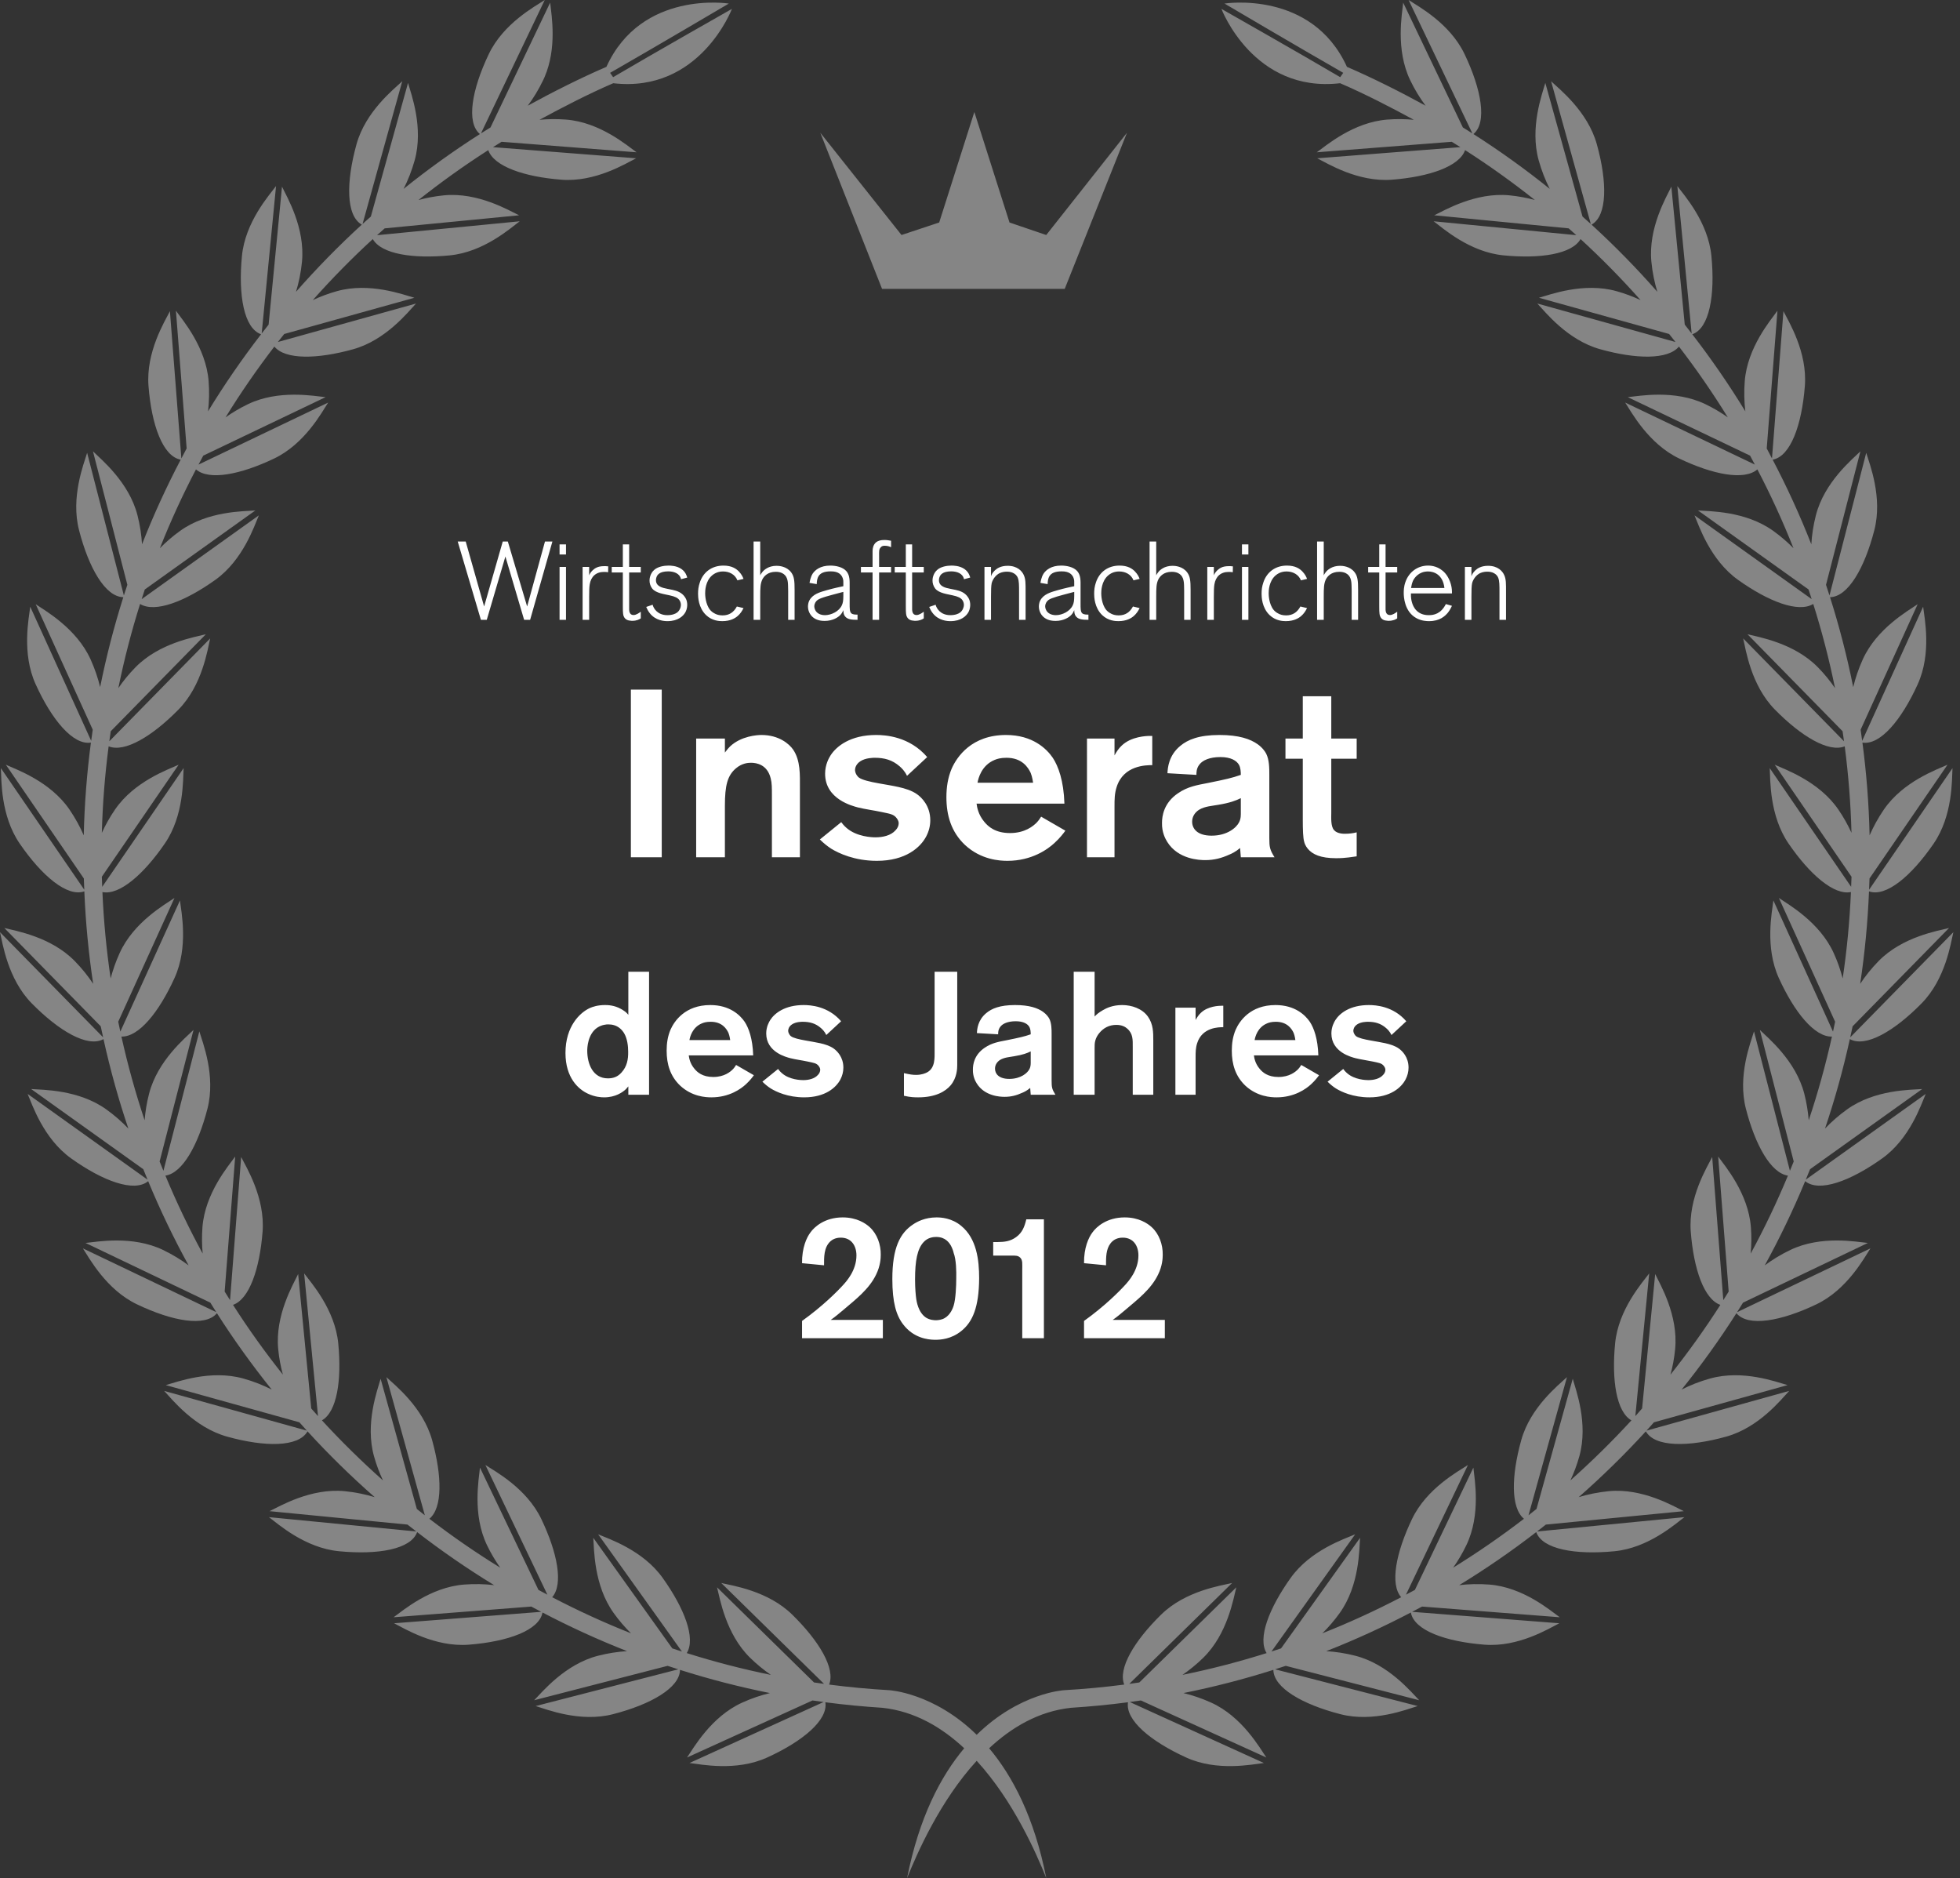
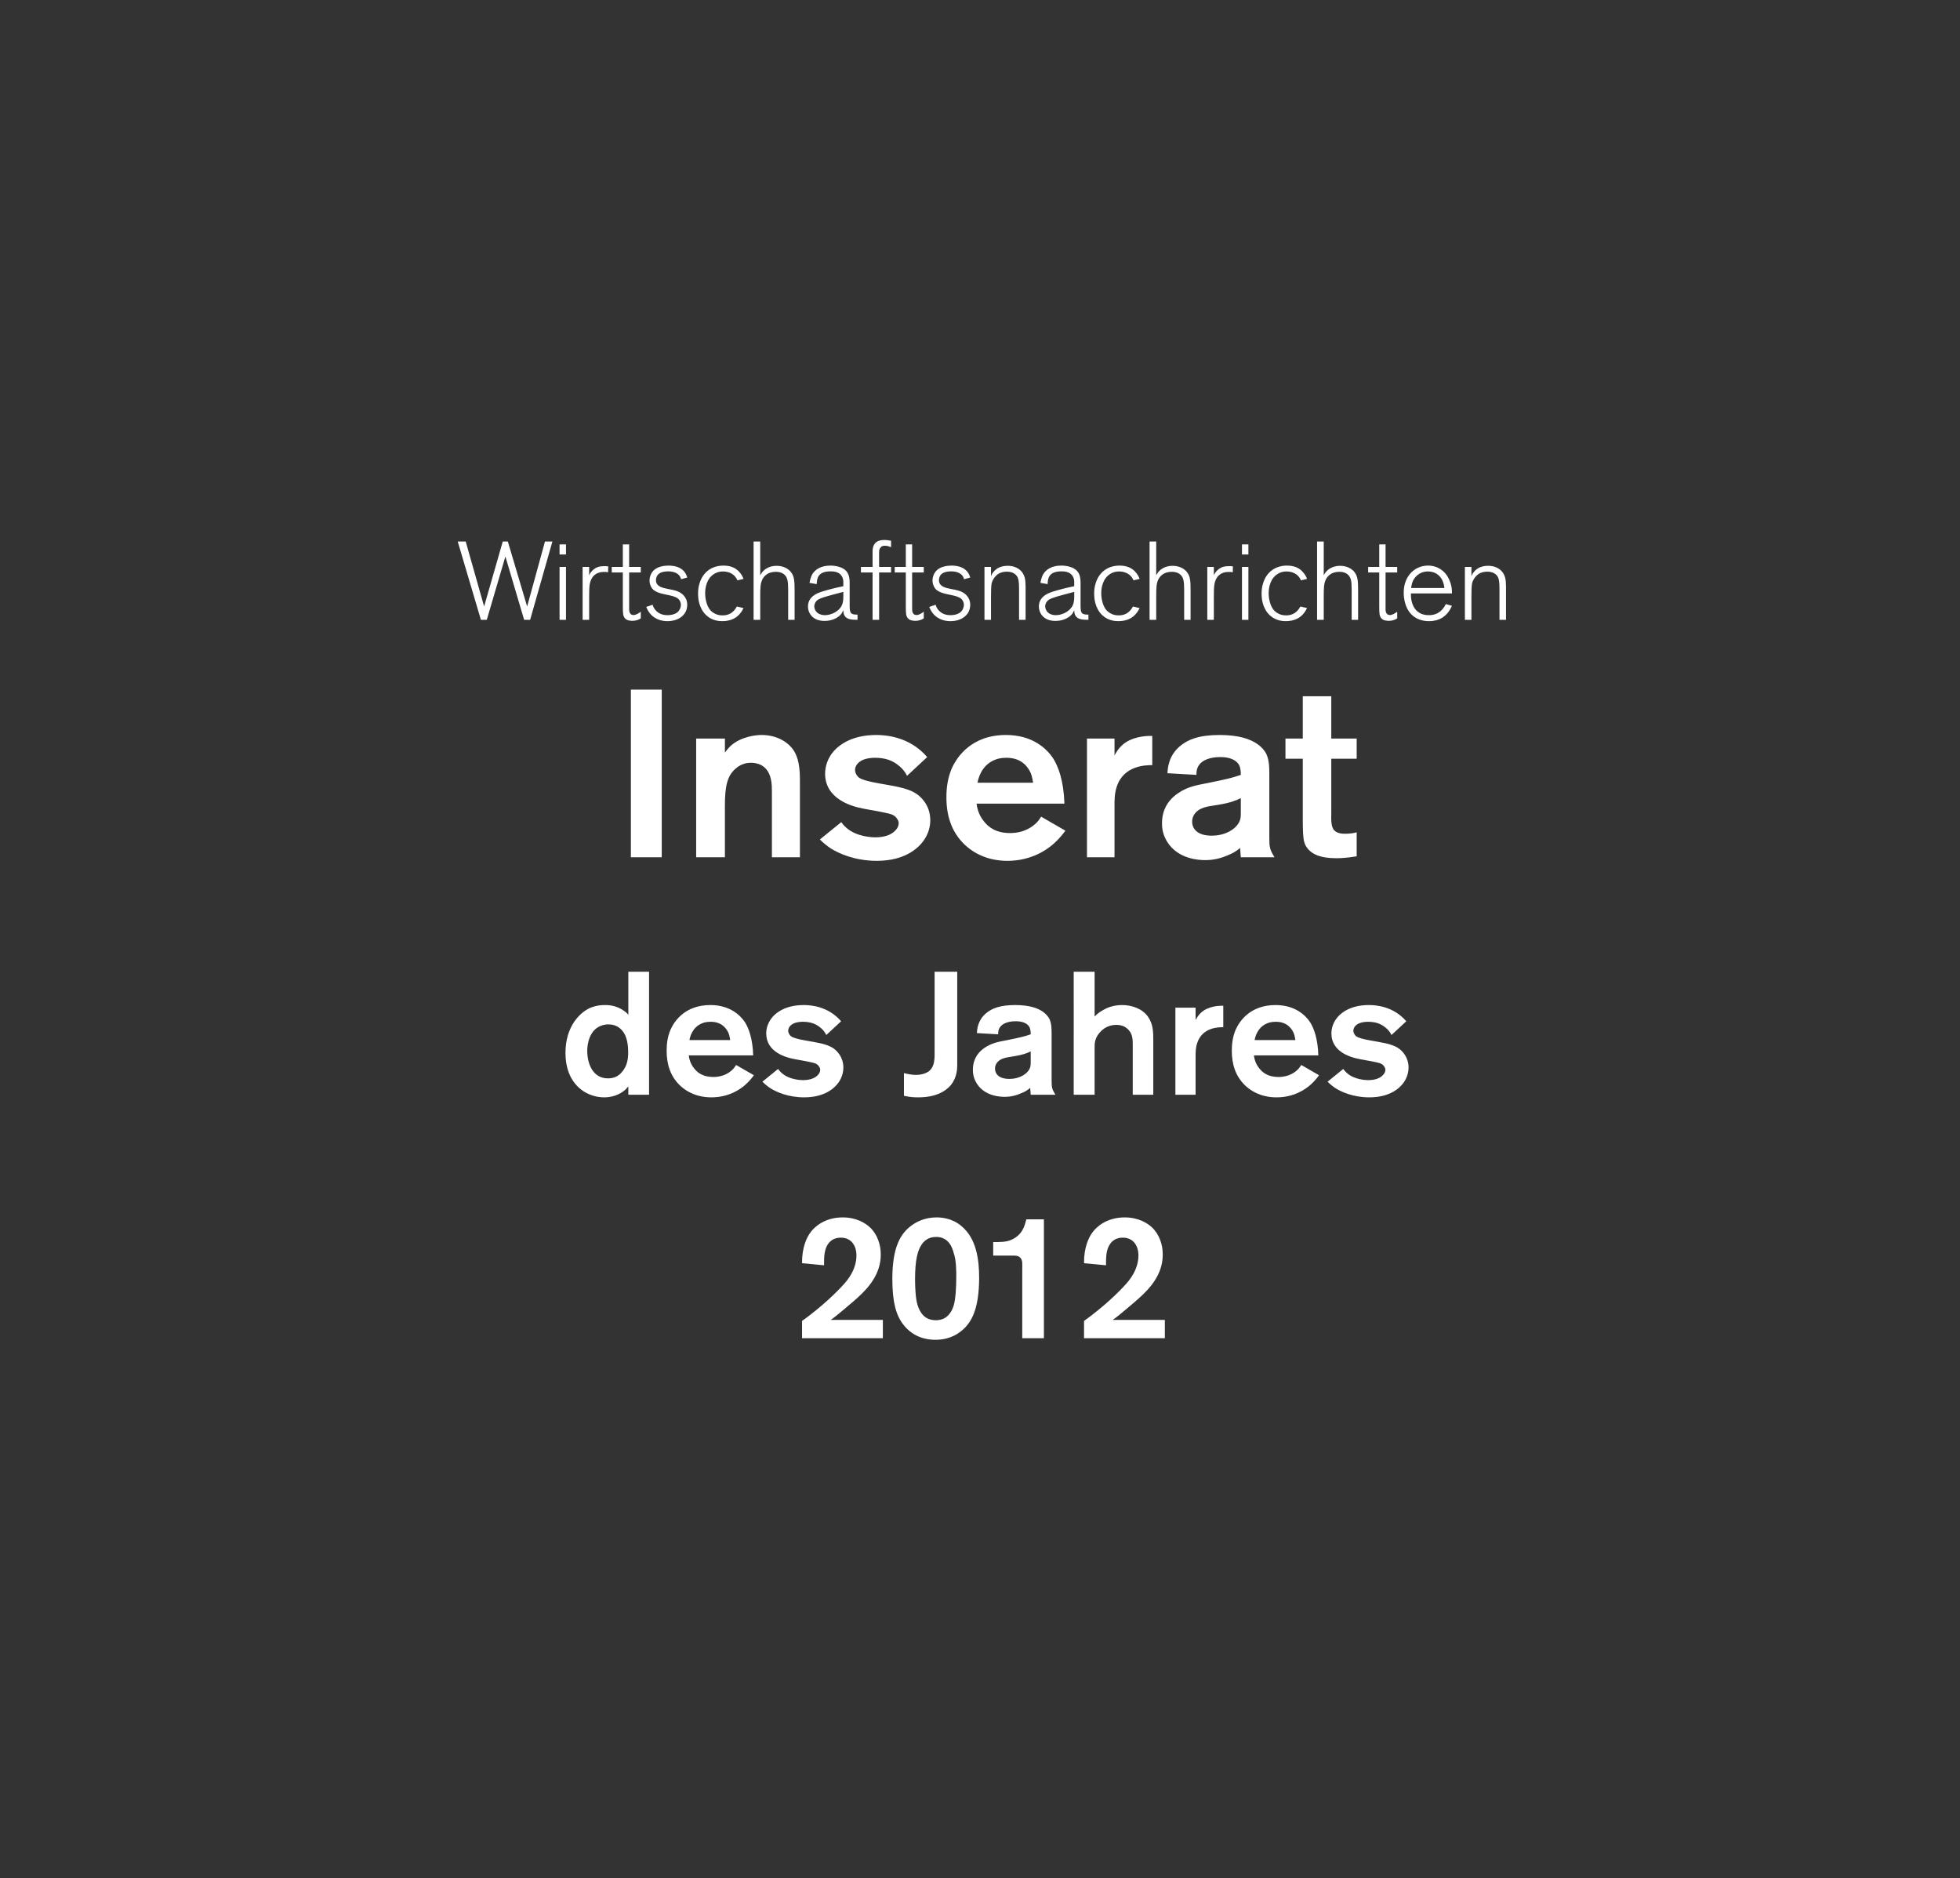
<svg xmlns="http://www.w3.org/2000/svg" width="167" height="160" viewBox="0 0 167 160">
  <rect x="0" y="0" width="167" height="160" fill="#333333" stroke="none" />
  <g fill="#FFF" fill-rule="evenodd">
-     <path d="M120.018 0c.828.542 3.514 1.983 4.767 4.605 1.441 3.016 1.945 5.825.758 6.816 2.255 1.437 4.424 2.997 6.501 4.668-.365-.724-.693-1.537-.94-2.425-.78-2.797.296-5.648.563-6.602l3.169 11.386c.237.21.474.419.707.632L132.16 6.924c.721.677 3.115 2.562 3.896 5.362.898 3.231.903 6.093-.45 6.851 1.972 1.803 3.843 3.715 5.606 5.722-.236-.776-.418-1.636-.507-2.554-.281-2.89 1.272-5.512 1.701-6.403l1.142 11.753c.199.25.394.5.588.753l-1.221-12.558c.592.792 2.623 3.066 2.904 5.958.325 3.336-.166 6.154-1.63 6.669 1.62 2.1 3.133 4.29 4.52 6.563-.093-.792-.12-1.656-.05-2.558.225-2.895 2.21-5.207 2.787-6.011l-.913 11.733c.152.281.3.566.448.85l.975-12.545c.445.882 2.051 3.474 1.826 6.372-.259 3.328-1.224 6.007-2.744 6.278 1.223 2.334 2.325 4.737 3.294 7.21.047-.785.17-1.624.392-2.484.725-2.811 3.082-4.743 3.79-5.436l-2.93 11.372c.1.302.198.604.295.908l3.131-12.153c.285.946 1.415 3.778.69 6.592-.83 3.22-2.238 5.682-3.774 5.706.793 2.5 1.454 5.055 1.976 7.661.183-.76.45-1.562.815-2.366 1.203-2.644 3.858-4.137 4.676-4.696l-4.86 10.69c.046.316.09.632.132.948l5.194-11.427c.117.982.74 3.967-.464 6.611-1.375 3.028-3.191 5.21-4.708 4.965.343 2.594.55 5.23.61 7.903.314-.722.717-1.47 1.22-2.204 1.644-2.395 4.517-3.403 5.42-3.813l-6.646 9.69c-.01.321-.024.64-.037.96l7.107-10.36c-.056.986.038 4.034-1.606 6.43-1.884 2.747-4.054 4.582-5.507 4.07-.11 2.664-.363 5.292-.753 7.876.431-.652.956-1.315 1.574-1.944 2.033-2.073 5.04-2.568 5.999-2.814l-8.217 8.377c-.064.316-.135.627-.203.94l8.787-8.96c-.227.964-.663 3.98-2.698 6.056-2.328 2.373-4.78 3.802-6.122 3.054-.571 2.594-1.276 5.139-2.117 7.622.539-.567 1.17-1.128 1.888-1.64 2.362-1.69 5.41-1.654 6.396-1.73l-9.556 6.83c-.118.299-.243.594-.365.89l10.22-7.303c-.39.907-1.344 3.803-3.708 5.493-2.71 1.937-5.376 2.918-6.565 1.94-1.02 2.462-2.169 4.857-3.442 7.172.637-.474 1.37-.927 2.184-1.316 2.619-1.253 5.613-.69 6.6-.593l-10.637 5.087c-.167.27-.336.54-.507.81l11.364-5.434c-.54.826-1.983 3.512-4.604 4.765-3.017 1.443-5.824 1.947-6.815.758-1.438 2.257-2.998 4.426-4.668 6.503.722-.367 1.537-.694 2.423-.94 2.799-.78 5.649.295 6.603.561l-11.386 3.17c-.21.236-.42.474-.633.708l12.158-3.384c-.677.72-2.564 3.115-5.364 3.894-3.231.9-6.092.905-6.85-.449-1.804 1.972-3.716 3.842-5.723 5.606.776-.236 1.636-.418 2.554-.508 2.891-.28 5.512 1.274 6.404 1.702l-11.754 1.143c-.249.197-.5.393-.752.588l12.557-1.221c-.792.592-3.066 2.622-5.958 2.904-3.336.324-6.153-.167-6.668-1.631-2.101 1.622-4.29 3.132-6.564 4.52.792-.094 1.656-.12 2.559-.05 2.895.225 5.207 2.21 6.01 2.786l-11.733-.911c-.28.152-.565.298-.848.448l12.543.975c-.882.445-3.474 2.05-6.371 1.824-3.327-.258-6.007-1.224-6.279-2.742-2.332 1.221-4.737 2.324-7.209 3.292.784.05 1.624.172 2.483.394 2.813.724 4.745 3.08 5.436 3.788l-11.372-2.93c-.3.1-.604.199-.907.296l12.153 3.13c-.947.285-3.778 1.417-6.591.692-3.221-.83-5.684-2.24-5.708-3.775-2.497.793-5.055 1.454-7.66 1.976.76.184 1.561.45 2.366.816 2.643 1.202 4.136 3.858 4.695 4.674l-10.69-4.86c-.316.047-.631.09-.947.133l11.427 5.195c-.982.117-3.966.738-6.612-.464-3.027-1.376-5.21-3.191-4.964-4.71-1.606.212-3.23.366-4.867.472-2.734.295-5.041 1.653-6.965 3.445 1.998 2.374 3.844 5.878 4.87 11.068-.85-2.107-2.787-6.562-5.931-9.997-3.144 3.435-5.082 7.89-5.933 9.997 1.027-5.19 2.874-8.694 4.87-11.068-1.923-1.792-4.23-3.15-6.963-3.445-1.638-.106-3.262-.26-4.868-.472.245 1.519-1.937 3.334-4.965 4.71-2.643 1.202-5.63.58-6.611.464l11.427-5.195c-.316-.042-.632-.086-.946-.133l-10.692 4.86c.56-.816 2.054-3.472 4.696-4.674.805-.366 1.606-.632 2.366-.816-2.605-.522-5.163-1.183-7.66-1.976-.023 1.536-2.487 2.946-5.707 3.775-2.813.725-5.645-.407-6.593-.692l12.154-3.13c-.304-.097-.607-.195-.908-.296l-11.372 2.93c.693-.708 2.624-3.064 5.436-3.788.859-.222 1.699-.345 2.483-.394-2.47-.968-4.875-2.07-7.209-3.292-.271 1.518-2.951 2.484-6.277 2.742-2.898.226-5.49-1.379-6.372-1.824l12.542-.975c-.282-.15-.566-.296-.846-.448l-11.735.911c.805-.576 3.116-2.56 6.01-2.786.903-.07 1.767-.044 2.56.05-2.274-1.388-4.463-2.898-6.564-4.52-.516 1.464-3.333 1.955-6.667 1.63-2.893-.281-5.168-2.311-5.959-2.903l12.558 1.221c-.252-.195-.505-.39-.754-.588l-11.752-1.143c.892-.428 3.513-1.983 6.404-1.702.918.09 1.776.272 2.553.508-2.008-1.764-3.92-3.634-5.721-5.606-.76 1.354-3.62 1.349-6.853.45-2.8-.78-4.685-3.175-5.363-3.895l12.159 3.384c-.215-.234-.424-.472-.634-.709l-11.386-3.169c.955-.266 3.804-1.34 6.602-.562.888.247 1.701.574 2.423.941-1.668-2.077-3.23-4.246-4.667-6.503-.991 1.189-3.798.685-6.816-.758-2.62-1.253-4.063-3.939-4.604-4.765l11.364 5.433c-.17-.269-.338-.54-.505-.81l-10.636-5.086c.984-.096 3.98-.66 6.598.593.813.39 1.546.842 2.185 1.316-1.274-2.315-2.424-4.71-3.444-7.171-1.188.977-3.855-.004-6.565-1.941-2.362-1.69-3.317-4.586-3.707-5.493l10.22 7.304c-.121-.297-.247-.592-.364-.89l-9.557-6.83c.986.075 4.035.04 6.396 1.729.718.512 1.349 1.073 1.89 1.64-.843-2.483-1.547-5.028-2.12-7.622-1.341.748-3.793-.681-6.122-3.054C.662 83.392.226 80.375 0 79.412l8.787 8.959c-.069-.313-.14-.624-.204-.94L.367 79.054c.96.246 3.964.74 5.998 2.814.617.63 1.143 1.292 1.574 1.944-.39-2.584-.643-5.212-.753-7.877-1.453.513-3.622-1.322-5.507-4.069C.036 69.47.129 66.422.073 65.436l7.108 10.36c-.015-.32-.028-.639-.038-.96l-6.645-9.69c.901.41 3.775 1.418 5.418 3.813.503.733.907 1.482 1.22 2.204.061-2.673.269-5.31.61-7.903-1.516.245-3.333-1.937-4.707-4.965-1.204-2.644-.58-5.63-.463-6.611L7.768 63.11c.042-.316.086-.632.134-.947l-4.86-10.69c.816.558 3.473 2.051 4.674 4.695.365.804.632 1.605.816 2.366.523-2.606 1.184-5.162 1.976-7.66-1.537-.025-2.944-2.488-3.773-5.707-.726-2.814.404-5.646.689-6.592l3.13 12.153c.097-.304.195-.606.297-.908l-2.93-11.372c.707.693 3.065 2.625 3.79 5.436.221.86.343 1.699.39 2.483.97-2.472 2.072-4.875 3.295-7.209-1.52-.271-2.486-2.95-2.744-6.278-.224-2.898 1.38-5.49 1.825-6.372l.976 12.544c.15-.283.295-.568.449-.849l-.912-11.733c.576.804 2.56 3.116 2.786 6.01.07.903.042 1.767-.05 2.56 1.386-2.274 2.899-4.463 4.518-6.564-1.464-.515-1.953-3.333-1.63-6.669.281-2.892 2.312-5.166 2.906-5.958l-1.223 12.558c.195-.252.39-.504.59-.753l1.14-11.753c.431.891 1.984 3.513 1.703 6.403-.09.918-.272 1.778-.509 2.554 1.764-2.007 3.634-3.919 5.606-5.722-1.353-.758-1.346-3.62-.45-6.851.781-2.8 3.175-4.685 3.896-5.362L30.891 19.08c.231-.213.47-.422.706-.632l3.169-11.386c.268.954 1.343 3.805.564 6.602-.249.888-.575 1.701-.942 2.425 2.08-1.671 4.247-3.23 6.502-4.668-1.187-.991-.684-3.8.758-6.816C42.902 1.983 45.587.542 46.415 0L40.98 11.364c.269-.171.54-.34.812-.506L46.876.223l.012.105c.116 1.041.575 3.764-.485 6.23l-.12.264c-.388.812-.84 1.545-1.315 2.182 2.055-1.129 4.523-2.374 6.693-3.306l.003.006C54.653-.88 62.099.304 62.099.304s-6.038 3.56-9.527 5.564l-.587.337c.087.123.173.246.255.37C55.566 4.612 62.363.756 62.363.756S59.637 7.946 52.25 7.09c-2.069.89-4.333 2.056-6.28 3.115.71-.065 1.467-.08 2.257-.018 2.896.224 5.206 2.21 6.011 2.787l-11.501-.895c-.247.151-.49.304-.733.457l12.196.949c-.883.445-3.475 2.05-6.372 1.824-3.162-.245-5.746-1.13-6.226-2.52-2.056 1.315-4.038 2.735-5.943 4.248.674-.181 1.399-.322 2.167-.396 2.893-.28 5.513 1.272 6.404 1.7l-11.454 1.114c-.217.192-.436.384-.65.58l12.157-1.184c-.794.592-3.066 2.623-5.96 2.904-3.146.306-5.832-.112-6.56-1.388-1.792 1.644-3.496 3.38-5.112 5.197.63-.292 1.317-.555 2.056-.761 2.797-.778 5.647.296 6.602.563l-11.092 3.087c-.183.228-.362.454-.542.682l11.772-3.277c-.678.721-2.564 3.117-5.363 3.896-3.049.848-5.77.902-6.706-.23-1.485 1.934-2.876 3.946-4.161 6.03.576-.405 1.219-.792 1.923-1.129 2.62-1.253 5.615-.69 6.6-.592l-10.42 4.982c-.138.253-.272.509-.406.763l11.047-5.284c-.54.827-1.982 3.514-4.603 4.767-2.868 1.372-5.55 1.896-6.66.925-1.135 2.176-2.166 4.415-3.076 6.715.506-.514 1.086-1.02 1.738-1.487 2.365-1.688 5.41-1.653 6.398-1.729l-9.42 6.732c-.092.273-.18.547-.267.822l9.986-7.138c-.39.91-1.345 3.804-3.708 5.495-2.597 1.855-5.155 2.836-6.413 2.055-.738 2.34-1.358 4.732-1.853 7.169.409-.598.894-1.2 1.461-1.776 2.032-2.073 5.039-2.569 5.997-2.814l-8.106 8.265c-.041.284-.081.568-.12.853l8.593-8.76c-.226.962-.663 3.98-2.695 6.054-2.235 2.278-4.586 3.69-5.957 3.138-.317 2.42-.513 4.877-.578 7.367.301-.655.67-1.328 1.125-1.988 1.642-2.395 4.515-3.403 5.418-3.813L8.677 74.69c.007.287.022.572.032.858l6.936-10.113c-.056.987.04 4.035-1.606 6.431-1.802 2.626-3.868 4.424-5.312 4.127.108 2.487.342 4.944.701 7.359.182-.698.432-1.427.765-2.158 1.2-2.645 3.856-4.138 4.673-4.697L10.073 87.04c.057.282.12.561.18.842l5.08-11.175c.117.981.74 3.966-.463 6.61-1.321 2.906-3.046 5.037-4.525 4.988.54 2.425 1.2 4.803 1.977 7.128.057-.72.177-1.483.379-2.26.723-2.813 3.079-4.745 3.788-5.436L13.6 98.946c.105.267.216.529.325.794l3.06-11.877c.284.948 1.415 3.778.69 6.592-.794 3.086-2.12 5.48-3.582 5.696.947 2.275 2.007 4.493 3.175 6.642-.065-.71-.08-1.468-.019-2.257.227-2.895 2.21-5.207 2.79-6.011l-.897 11.502c.15.245.304.489.459.731l.946-12.195c.446.883 2.05 3.474 1.826 6.372-.247 3.163-1.13 5.745-2.52 6.226 1.314 2.056 2.736 4.038 4.249 5.942-.183-.672-.324-1.4-.398-2.166-.28-2.891 1.272-5.512 1.7-6.405l1.114 11.454c.192.217.383.436.578.652l-1.182-12.158c.594.793 2.623 3.066 2.906 5.959.306 3.146-.113 5.833-1.39 6.56 1.645 1.792 3.381 3.497 5.199 5.114-.294-.628-.558-1.316-.763-2.055-.778-2.799.298-5.65.563-6.603l3.087 11.093c.226.18.454.361.682.539l-3.276-11.77c.72.676 3.115 2.563 3.895 5.363.848 3.047.902 5.768-.232 6.704 1.936 1.486 3.948 2.877 6.034 4.163-.406-.575-.793-1.22-1.13-1.924-1.254-2.62-.69-5.615-.594-6.6l4.984 10.42c.253.139.506.271.76.406l-5.282-11.048c.828.542 3.513 1.983 4.766 4.605 1.371 2.867 1.896 5.549.925 6.66 2.177 1.135 4.416 2.164 6.716 3.074-.513-.504-1.02-1.085-1.485-1.738-1.69-2.362-1.654-5.41-1.73-6.397l6.733 9.42.818.267-7.136-9.986c.91.39 3.806 1.345 5.493 3.708 1.857 2.596 2.84 5.157 2.057 6.412 2.34.738 4.732 1.36 7.169 1.856-.596-.41-1.2-.897-1.775-1.461-2.074-2.034-2.568-5.04-2.815-6l8.265 8.106c.285.043.569.081.853.12l-8.759-8.593c.962.227 3.978.663 6.053 2.698 2.279 2.234 3.69 4.584 3.14 5.955 1.693.222 3.406.38 5.135.48 0 0 3.777.21 7.437 3.799 3.66-3.588 7.435-3.799 7.435-3.799 1.73-.1 3.442-.258 5.137-.48-.551-1.37.861-3.721 3.139-5.955 2.075-2.035 5.091-2.471 6.053-2.698l-8.76 8.594c.285-.04.57-.078.853-.12l8.265-8.107c-.245.96-.74 3.966-2.813 6-.576.564-1.179 1.05-1.776 1.461 2.436-.496 4.829-1.118 7.169-1.856-.782-1.255.2-3.816 2.056-6.412 1.69-2.363 4.584-3.317 5.493-3.708l-7.136 9.986c.273-.089.547-.176.82-.268l6.732-9.419c-.075.988-.04 4.035-1.729 6.397-.466.653-.972 1.234-1.486 1.738 2.3-.91 4.539-1.94 6.716-3.075-.972-1.11-.447-3.792.924-6.659 1.254-2.622 3.94-4.063 4.766-4.605l-5.282 11.048c.254-.135.508-.267.761-.405l4.984-10.42c.096.984.66 3.978-.594 6.599-.337.705-.723 1.349-1.129 1.924 2.084-1.286 4.097-2.677 6.032-4.163-1.134-.936-1.08-3.657-.23-6.704.779-2.8 3.173-4.687 3.894-5.364l-3.277 11.771c.23-.178.456-.36.683-.54l3.087-11.092c.266.953 1.342 3.804.563 6.603-.206.739-.47 1.427-.762 2.055 1.818-1.617 3.553-3.322 5.198-5.113-1.276-.728-1.695-3.415-1.389-6.561.281-2.893 2.312-5.166 2.904-5.959l-1.181 12.158c.194-.216.385-.435.577-.652l1.114-11.454c.428.893 1.983 3.514 1.7 6.405-.074.767-.214 1.494-.396 2.166 1.513-1.904 2.934-3.886 4.25-5.942-1.392-.481-2.276-3.063-2.522-6.226-.225-2.898 1.38-5.49 1.826-6.372l.947 12.195c.154-.242.307-.486.457-.731l-.894-11.502c.577.804 2.562 3.116 2.787 6.011.061.789.048 1.548-.018 2.257 1.168-2.15 2.227-4.367 3.174-6.642-1.461-.216-2.787-2.61-3.582-5.696-.725-2.814.406-5.644.691-6.592l3.06 11.877c.108-.265.22-.527.324-.794l-2.887-11.208c.708.691 3.063 2.623 3.788 5.436.2.777.32 1.54.378 2.26.779-2.325 1.437-4.703 1.977-7.128-1.48.049-3.204-2.082-4.525-4.987-1.202-2.645-.58-5.63-.464-6.611l5.08 11.175c.06-.28.123-.56.18-.842l-4.792-10.544c.816.559 3.472 2.052 4.674 4.697.333.731.583 1.46.763 2.158.36-2.415.595-4.872.703-7.359-1.447.297-3.511-1.5-5.313-4.127-1.645-2.396-1.55-5.444-1.606-6.43l6.936 10.112c.01-.286.025-.57.033-.858l-6.545-9.544c.9.41 3.776 1.418 5.419 3.813.453.66.824 1.333 1.123 1.988-.065-2.49-.26-4.946-.576-7.367-1.373.551-3.722-.86-5.957-3.138-2.034-2.074-2.47-5.092-2.696-6.054l8.592 8.76c-.038-.285-.077-.57-.12-.853l-8.105-8.265c.958.245 3.964.74 5.998 2.814.566.575 1.052 1.178 1.461 1.776-.495-2.437-1.117-4.828-1.855-7.17-1.256.782-3.815-.2-6.412-2.054-2.364-1.69-3.318-4.586-3.707-5.495l9.984 7.138c-.087-.275-.175-.549-.266-.822l-9.419-6.732c.987.076 4.033.041 6.397 1.73.652.467 1.232.972 1.738 1.486-.91-2.3-1.941-4.54-3.076-6.715-1.11.971-3.791.447-6.66-.925-2.62-1.253-4.063-3.94-4.604-4.767l11.048 5.284c-.134-.254-.268-.51-.406-.763l-10.42-4.982c.985-.098 3.98-.661 6.6.592.705.337 1.348.724 1.924 1.13-1.286-2.085-2.676-4.097-4.163-6.032-.935 1.133-3.657 1.079-6.705.23-2.798-.778-4.685-3.174-5.362-3.895l11.77 3.277c-.178-.228-.359-.454-.54-.682l-11.092-3.087c.954-.267 3.805-1.341 6.602-.563.74.206 1.427.469 2.055.761-1.615-1.817-3.32-3.553-5.112-5.197-.727 1.276-3.414 1.694-6.56 1.388-2.893-.28-5.167-2.312-5.959-2.904l12.156 1.183c-.214-.195-.433-.387-.65-.579l-11.454-1.114c.891-.428 3.512-1.98 6.403-1.7.768.074 1.495.215 2.168.396-1.906-1.513-3.888-2.933-5.943-4.249-.48 1.391-3.063 2.276-6.227 2.521-2.896.226-5.489-1.379-6.371-1.824l12.196-.949c-.243-.153-.487-.306-.732-.457l-11.503.895c.806-.577 3.116-2.563 6.013-2.787.788-.062 1.547-.047 2.256.018-1.946-1.06-4.21-2.225-6.28-3.115-7.388.856-10.112-6.333-10.112-6.333s6.797 3.856 10.121 5.817c.082-.123.168-.246.257-.37-3.347-1.909-10.116-5.9-10.116-5.9s7.448-1.184 10.436 5.4l.002-.006c2.17.932 4.639 2.177 6.695 3.306-.476-.637-.929-1.37-1.317-2.182-1.253-2.62-.689-5.615-.592-6.6l-.001.001 5.086 10.635.406.251.405.255zm-37 9.541l2.996 9.413 3.13 1.066 6.88-8.712-5.306 13.302H75.155l-5.262-13.302 6.92 8.712 3.21-1.066 2.995-9.413z" opacity=".4" />
    <path d="M119.761 91.956c-.355.683-1.276 1.527-3.086 1.527-1.394 0-2.389-.474-2.849-.757-.252-.162-.489-.355-.711-.578l1.334-1.083c.06.074.149.207.342.37.638.55 1.588.58 1.795.58.446 0 .965-.104 1.261-.445.119-.119.193-.282.193-.431 0-.059-.014-.177-.118-.312-.193-.266-.431-.281-.979-.4-.491-.104-.98-.163-1.454-.282-.327-.089-2.049-.505-2.049-2.107 0-.564.238-.979.342-1.143.371-.578 1.246-1.275 2.849-1.275.578 0 2.077.089 3.19 1.38l-1.261 1.172c-.149-.312-.342-.49-.461-.594-.459-.4-.949-.533-1.558-.533-.073 0-.578 0-.905.222-.267.178-.326.415-.326.549.015.252.193.43.238.46.193.148.682.268 1.276.37.4.076.801.134 1.202.223.4.089.845.223 1.171.461.268.192.817.711.817 1.617 0 .356-.089.696-.253 1.009zm-9.538-3.962c-.164-.356-.549-.949-1.514-.949-.385 0-.594.073-.741.133-.832.34-1.025 1.171-1.069 1.424h3.472s-.045-.356-.148-.608zm1.483 4.377c-.415.386-1.409 1.112-2.937 1.112-.475 0-1.647-.058-2.657-.994-.845-.801-1.157-1.824-1.157-2.981 0-.623.089-1.217.327-1.782.326-.741 1.246-2.106 3.397-2.106 1.663 0 2.538.861 2.923 1.425.342.518.683 1.424.727 2.863h-5.489c.029.223.103.682.475 1.127.252.312.696.713 1.616.713.92 0 1.455-.431 1.692-.683.059-.058.148-.177.252-.341l1.514.875c-.119.164-.326.445-.683.772zm-9.703-3.502c-.133.416-.133.786-.133 1.217v3.176h-1.721v-7.419h1.721v1.052c.119-.221.267-.444.445-.608.593-.578 1.558-.608 1.766-.608h.148v1.826c-.371 0-1.795 0-2.226 1.364zm-5.488 4.393v-4.081c0-.594.03-1.127-.475-1.558-.149-.133-.43-.313-.92-.313-.609 0-1.098.253-1.469.713-.148.178-.267.401-.327.623-.059.223-.059.402-.059.639v3.977h-1.78V82.785h1.78v3.814c.149-.163.327-.326.713-.548.282-.164.816-.431 1.632-.431s1.706.297 2.195.979c.46.653.46 1.336.46 2.078v4.585h-1.75zm-8.694-3.695c-.296.149-.682.296-1.409.414-.401.075-.831.09-1.202.313-.252.163-.431.415-.431.741 0 .445.327.876 1.217.876.979 0 1.558-.504 1.721-.846.119-.238.104-.445.104-.683v-.815zm0 3.695l-.044-.58c-.283.238-.535.357-.683.415-.489.223-.95.342-1.499.342-.355 0-1.691-.045-2.373-1.142-.119-.194-.342-.594-.327-1.188 0-.415.104-1.246 1.009-1.854.608-.415 1.187-.505 1.87-.638 1.097-.223 1.498-.311 2.047-.504 0-.194-.015-.431-.104-.608-.148-.283-.519-.505-1.172-.505-.682 0-1.113.208-1.305.46-.208.253-.193.549-.193.653l-1.81-.104c.015-.327.074-1.114.801-1.707.459-.385 1.157-.682 2.448-.682 1.216 0 1.928.253 2.389.579.311.223.474.475.534.593.193.386.193.904.193 1.321v3.945c0 .566.029.729.326 1.204h-2.107zm-6.824-.801c-.43.504-1.261 1.022-2.76 1.022-.252 0-.638 0-1.217-.133v-1.929c.534.119.742.149 1.039.149.475 0 .786-.135.95-.223.682-.385.623-1.231.623-1.87v-6.692h1.928v7.954c0 .281-.014 1.068-.563 1.722zm-9.39-.505c-.357.683-1.277 1.527-3.087 1.527-1.395 0-2.388-.474-2.848-.757-.253-.162-.49-.355-.712-.578l1.335-1.083c.059.074.148.207.341.37.638.55 1.588.58 1.795.58.446 0 .965-.104 1.262-.445.118-.119.193-.282.193-.431 0-.059-.015-.177-.119-.312-.193-.266-.431-.281-.98-.4-.489-.104-.979-.163-1.453-.282-.327-.089-2.049-.505-2.049-2.107 0-.564.238-.979.342-1.143.371-.578 1.246-1.275 2.849-1.275.578 0 2.077.089 3.19 1.38l-1.261 1.172c-.149-.312-.342-.49-.46-.594-.46-.4-.95-.533-1.559-.533-.073 0-.578 0-.904.222-.267.178-.327.415-.327.549.015.252.193.43.238.46.193.148.682.268 1.275.37.402.076.802.134 1.203.223.4.089.846.223 1.172.461.267.192.816.711.816 1.617 0 .356-.089.696-.252 1.009zm-9.539-3.962c-.163-.356-.549-.949-1.514-.949-.385 0-.593.073-.741.133-.831.34-1.025 1.171-1.069 1.424h3.472s-.045-.356-.148-.608zm1.484 4.377c-.416.386-1.41 1.112-2.938 1.112-.475 0-1.647-.058-2.656-.994-.846-.801-1.157-1.824-1.157-2.981 0-.623.088-1.217.326-1.782.326-.741 1.246-2.106 3.397-2.106 1.662 0 2.538.861 2.924 1.425.341.518.682 1.424.727 2.863h-5.49c.03.223.103.682.475 1.127.252.312.697.713 1.617.713s1.454-.431 1.692-.683c.059-.058.147-.177.251-.341l1.514.875c-.119.164-.326.445-.682.772zm-10.356-4.317c-.089-.164-.252-.358-.386-.46-.297-.239-.623-.327-.994-.327-.148 0-.534.029-.905.266-.845.55-.875 1.752-.875 1.975 0 1.096.46 2.358 1.766 2.358.474 0 .845-.148 1.157-.504.46-.505.578-1.113.563-1.781 0-.474-.074-1.082-.326-1.527zm.341 5.208v-.713c-.074.075-.133.163-.208.238-.281.266-.889.696-1.854.696-.252 0-.786-.03-1.38-.311-.801-.37-1.914-1.336-1.914-3.472 0-2.269 1.231-3.441 2.078-3.827.237-.105.667-.253 1.29-.253.253 0 .787.014 1.35.326.104.06.193.105.371.237.134.104.238.239.267.268v-3.666h1.766v10.477h-1.766zm60.319-20.151c-1.336 0-2.023-.322-2.428-.808-.202-.243-.283-.486-.303-.586-.101-.325-.122-1.033-.122-1.923v-5.157h-1.476v-1.721h1.476v-3.601h2.428v3.601h2.164v1.721h-2.164v4.59c0 .407-.061 1.174.243 1.498.283.324.869.303.93.303.345 0 .688-.04.991-.121v2.044c-.323.039-.91.16-1.739.16zm-8.133-5.116c-.404.201-.93.404-1.921.566-.546.1-1.133.121-1.639.424-.344.223-.587.567-.587 1.012 0 .606.446 1.193 1.659 1.193 1.335 0 2.124-.687 2.346-1.152.162-.324.142-.607.142-.932v-1.111zm0 5.036l-.061-.789c-.383.324-.728.486-.93.566-.668.303-1.295.465-2.043.465-.486 0-2.306-.06-3.237-1.556-.161-.264-.465-.81-.444-1.619 0-.566.141-1.699 1.375-2.529.829-.566 1.618-.687 2.548-.869 1.497-.304 2.044-.426 2.792-.688 0-.263-.02-.586-.142-.83-.202-.383-.707-.688-1.597-.688-.931 0-1.517.283-1.781.627-.283.345-.262.749-.262.891l-2.469-.142c.021-.444.102-1.517 1.093-2.327.627-.526 1.578-.93 3.338-.93 1.659 0 2.629.344 3.256.789.425.303.648.647.728.809.264.527.264 1.234.264 1.801v5.38c0 .77.04.992.444 1.639h-2.872zm-10.58-5.987c-.182.566-.182 1.072-.182 1.658v4.329h-2.346V62.916h2.346v1.437c.162-.304.364-.607.607-.83.809-.789 2.124-.83 2.407-.83h.202v2.489c-.505 0-2.447 0-3.034 1.862zm-7.322-1.195c-.223-.485-.749-1.294-2.064-1.294-.526 0-.809.101-1.012.183-1.132.465-1.396 1.597-1.456 1.941h4.734s-.061-.485-.202-.83zm2.022 5.968c-.567.527-1.922 1.517-4.005 1.517-.648 0-2.246-.08-3.621-1.356-1.153-1.091-1.579-2.487-1.579-4.065 0-.85.123-1.658.446-2.427.445-1.012 1.699-2.873 4.633-2.873 2.265 0 3.459 1.174 3.984 1.942.466.709.931 1.942.992 3.905h-7.485c.04.303.141.929.647 1.537.344.425.951.971 2.205.971 1.255 0 1.982-.586 2.306-.93.082-.082.203-.244.344-.466l2.064 1.193c-.162.223-.445.608-.931 1.052zm-10.924-.566c-.485.93-1.74 2.083-4.208 2.083-1.901 0-3.256-.647-3.884-1.031-.344-.223-.667-.486-.971-.789l1.821-1.476c.081.101.202.283.465.505.87.748 2.165.789 2.448.789.607 0 1.315-.142 1.719-.607.162-.162.263-.384.263-.586 0-.082-.02-.244-.161-.425-.264-.364-.587-.385-1.336-.547-.667-.141-1.335-.223-1.982-.383-.445-.123-2.791-.689-2.791-2.873 0-.769.323-1.335.464-1.558.506-.789 1.7-1.74 3.885-1.74.788 0 2.832.121 4.349 1.881l-1.719 1.599c-.203-.425-.466-.667-.628-.81-.627-.545-1.295-.728-2.124-.728-.101 0-.789 0-1.234.304-.364.242-.445.567-.445.748.02.344.264.587.324.627.263.202.931.364 1.74.506.546.101 1.092.182 1.638.304.546.121 1.153.303 1.598.627.364.261 1.113.97 1.113 2.205 0 .485-.121.95-.344 1.375zm-13.149 1.78v-5.159c0-.788 0-1.172-.102-1.557-.283-1.173-1.193-1.335-1.679-1.335-.263 0-.769.04-1.274.465-.729.608-.951 1.456-.951 3.196v4.39h-2.448V62.916h2.448v1.195c.04-.062.243-.324.445-.527.951-.891 2.326-.971 2.67-.971 1.497 0 2.367.77 2.691 1.234.648.93.586 2.206.586 3.237v5.947H65.77zm-12.017 0h2.63V58.749h-2.63v14.282zm74.009-20.229v-2.344c0-.605 0-.963-.104-1.228-.094-.235-.255-.34-.34-.386-.255-.152-.51-.143-.614-.143-.104 0-.349.011-.595.124-.33.161-.595.519-.68.858-.047.218-.057.605-.057 1.144v1.975h-.557v-4.506h.557v.802c.038-.112.104-.292.322-.5.179-.17.5-.397 1.095-.397.841 0 1.228.463 1.369.774.171.36.161.718.161 1.483v2.344h-.557zm-6.09-4.12c-.784 0-1.152.54-1.275.785-.085.189-.141.424-.17.624h2.843c-.132-1.161-.907-1.409-1.398-1.409zm1.691 3.515c-.246.292-.689.718-1.605.718-.161 0-.615-.01-1.039-.236-1.078-.557-1.115-1.879-1.115-2.173 0-.152 0-.52.141-.915.293-.852 1.03-1.409 1.937-1.409.274 0 .925.057 1.445.643.359.405.586 1.039.586 1.587v.141h-3.496c-.009.369.039.595.086.756.094.358.416 1.105 1.445 1.096.397 0 1.02-.095 1.445-.944l.52.149c-.048.095-.161.351-.35.587zm-5.033.69c-.048 0-.104 0-.151-.011-.123-.009-.463-.036-.595-.396-.076-.198-.066-.679-.066-.897v-2.815h-.945v-.472h.945v-1.918h.538v1.918h.992v.472h-.992V51.734c-.009.264-.009.661.369.661.226 0 .453-.16.623-.284v.568c-.123.084-.35.208-.718.208zm-3.162-.085v-2.457c0-.141-.009-.284-.009-.435-.01-.443-.066-.878-.52-1.096-.169-.075-.34-.102-.528-.102-.69 0-1.002.386-1.134.632-.179.36-.189.727-.189 1.512v1.946h-.567v-6.669h.567v2.881c.01-.028.076-.152.151-.246.161-.217.548-.567 1.247-.567.199 0 .85.038 1.237.557.255.34.293.709.293 1.503v2.541h-.548zm-4.295-.331c-.207.188-.623.444-1.313.444-.245 0-.859-.019-1.379-.51-.67-.634-.689-1.569-.689-1.823 0-.341.038-.624.142-.935.293-.926 1.048-1.465 2.021-1.465.718 0 1.096.274 1.313.5.255.265.349.501.397.634l-.52.122c-.198-.5-.689-.756-1.218-.756-.17 0-.567.019-.935.332-.586.5-.596 1.34-.596 1.539 0 .133.019.908.426 1.408.066.075.198.218.444.331.113.056.311.132.613.132.567 0 .954-.266 1.219-.757l.567.134c-.123.254-.274.481-.492.67zm-5.052.331h.548v-4.506h-.548v4.506zm0-5.564h.548v-.86h-.548v.86zm-.782 1.511c-.113-.019-.217-.028-.35-.028-.689 0-1.114.406-1.218 1.067-.038.235-.047.538-.047 1.068v1.946h-.558v-4.506h.558v.718c.028-.076.075-.162.123-.227.056-.086.245-.321.528-.444.123-.057.321-.114.643-.114.075 0 .169 0 .33.019l-.009.501zm-4.144 4.053v-2.457c0-.141-.009-.284-.009-.435-.01-.443-.067-.878-.52-1.096-.17-.075-.34-.102-.529-.102-.69 0-1.001.386-1.134.632-.179.36-.189.727-.189 1.512v1.946h-.566v-6.669h.566v2.881c.01-.028.076-.152.152-.246.16-.217.548-.567 1.246-.567.199 0 .85.038 1.238.557.255.34.293.709.293 1.503v2.541h-.548zm-4.286-.331c-.208.188-.623.444-1.314.444-.245 0-.859-.019-1.379-.51-.67-.634-.689-1.569-.689-1.823 0-.341.037-.624.141-.935.293-.926 1.049-1.465 2.022-1.465.718 0 1.096.274 1.313.5.255.265.349.501.397.634l-.52.122c-.198-.5-.69-.756-1.218-.756-.17 0-.567.019-.935.332-.586.5-.596 1.34-.596 1.539 0 .133.019.908.426 1.408.066.075.198.218.443.331.114.056.312.132.614.132.568 0 .955-.266 1.218-.757l.568.134c-.123.254-.274.481-.491.67zm-5.08-2.049l-.283.074c-.879.236-1.634.417-1.908.614-.17.122-.284.33-.284.548 0 .151.066.283.085.321.208.416.718.426.822.426.548 0 1.218-.331 1.446-.851.084-.188.122-.378.122-.792v-.34zm.198 2.143c-.179-.18-.189-.368-.198-.586-.057.143-.132.275-.236.388-.179.208-.652.529-1.36.529-.576 0-.888-.199-1.077-.387-.113-.114-.34-.408-.34-.842 0-.131.019-.435.245-.708.341-.415.898-.547 1.389-.69.283-.074.567-.16.85-.216l.529-.114v-.235c0-.17.009-.266-.047-.436-.095-.293-.349-.604-1.03-.594-.576 0-.869.16-1.02.386-.141.218-.16.454-.17.701l-.614-.105c.019-.095.076-.482.265-.785.207-.311.652-.689 1.502-.689.453 0 1.067.114 1.379.482.302.358.274.841.274 1.275v1.445c0 .434-.01.738.151.87.141.113.369.103.519.103v.445c-.529 0-.822-.048-1.011-.237zm-4.899.237v-2.344c0-.605 0-.963-.104-1.228-.094-.235-.255-.34-.34-.386-.255-.152-.51-.143-.614-.143-.104 0-.349.011-.595.124-.331.161-.595.519-.68.858-.047.218-.057.605-.057 1.144v1.975h-.557v-4.506h.557v.802c.038-.112.104-.292.322-.5.179-.17.5-.397 1.095-.397.841 0 1.228.463 1.369.774.171.36.161.718.161 1.483v2.344h-.557zm-4.304-.671c-.18.34-.633.784-1.54.784-.274 0-1.011-.039-1.511-.68-.142-.18-.217-.34-.302-.53l.548-.188c.075.311.415.888 1.255.888.426 0 .7-.123.832-.226.198-.152.321-.417.321-.653 0-.142-.047-.283-.123-.396-.141-.199-.368-.313-.85-.416-.444-.105-1.143-.179-1.464-.567-.151-.189-.245-.464-.236-.709 0-.141.047-.576.387-.878.302-.283.831-.378 1.228-.378.132 0 .69 0 1.105.292.35.247.454.578.491.729l-.529.141c-.104-.519-.642-.67-1.095-.67-.369 0-.614.084-.737.17-.038.018-.132.094-.198.198-.095.161-.104.32-.104.388 0 .528.557.65.944.726l.473.096c.405.084.783.235 1.029.584.208.283.217.557.217.69 0 .095-.009.349-.141.605zm-4.533.756c-.047 0-.104 0-.15-.011-.124-.009-.464-.036-.596-.396-.076-.198-.066-.679-.066-.897v-2.815h-.945v-.472h.945v-1.918h.538v1.918h.992v.472h-.992V51.734c-.009.264-.009.661.369.661.227 0 .453-.16.623-.284v.568c-.122.084-.35.208-.718.208zm-3.087-4.119v4.034h-.557v-4.034h-.992v-.472h.992v-.861c0-.48-.019-.613.057-.868.094-.284.311-.567.944-.567.217 0 .369.029.576.066v.548c-.094-.037-.274-.123-.538-.123-.189 0-.274.057-.331.123-.179.18-.151.359-.151.775v.907h1.02v.472h-1.02zm-3.048 1.654l-.283.074c-.879.236-1.635.417-1.909.614-.17.122-.283.33-.283.548 0 .151.066.283.085.321.208.416.718.426.822.426.548 0 1.218-.331 1.445-.851.085-.188.123-.378.123-.792v-.34zm.198 2.143c-.179-.18-.189-.368-.198-.586-.057.143-.133.275-.236.388-.18.208-.652.529-1.36.529-.577 0-.888-.199-1.077-.387-.113-.114-.341-.408-.341-.842 0-.131.02-.435.246-.708.34-.415.898-.547 1.389-.69.283-.074.567-.16.85-.216l.529-.114v-.235c0-.17.009-.266-.048-.436-.094-.293-.349-.604-1.029-.594-.576 0-.869.16-1.02.386-.142.218-.161.454-.17.701l-.615-.105c.02-.095.077-.482.266-.785.207-.311.651-.689 1.501-.689.454 0 1.067.114 1.379.482.303.358.274.841.274 1.275v1.445c0 .434-.009.738.151.87.142.113.369.103.52.103v.445c-.529 0-.822-.048-1.011-.237zm-4.899.237v-2.457c0-.141-.01-.284-.01-.435-.009-.443-.066-.878-.519-1.096-.17-.075-.341-.102-.529-.102-.69 0-1.002.386-1.134.632-.179.36-.189.727-.189 1.512v1.946h-.566v-6.669h.566v2.881c.01-.028.075-.152.152-.246.16-.217.547-.567 1.246-.567.198 0 .85.038 1.237.557.256.34.293.709.293 1.503v2.541h-.547zm-4.296-.331c-.207.188-.623.444-1.313.444-.246 0-.86-.019-1.379-.51-.671-.634-.69-1.569-.69-1.823 0-.341.038-.624.142-.935.293-.926 1.048-1.465 2.021-1.465.718 0 1.097.274 1.314.5.255.265.348.501.396.634l-.52.122c-.197-.5-.689-.756-1.218-.756-.17 0-.567.019-.935.332-.586.5-.595 1.34-.595 1.539 0 .133.019.908.425 1.408.066.075.198.218.444.331.113.056.311.132.614.132.567 0 .954-.266 1.218-.757l.567.134c-.122.254-.274.481-.491.67zm-4.447-.34c-.179.34-.632.784-1.539.784-.274 0-1.011-.039-1.511-.68-.142-.18-.218-.34-.303-.53l.548-.188c.075.311.416.888 1.256.888.425 0 .699-.123.832-.226.198-.152.32-.417.32-.653 0-.142-.046-.283-.122-.396-.142-.199-.369-.313-.85-.416-.444-.105-1.143-.179-1.464-.567-.152-.189-.246-.464-.236-.709 0-.141.047-.576.387-.878.302-.283.831-.378 1.228-.378.132 0 .689 0 1.105.292.349.247.453.578.491.729l-.529.141c-.104-.519-.642-.67-1.096-.67-.368 0-.614.084-.736.17-.038.018-.133.094-.199.198-.094.161-.104.32-.104.388 0 .528.558.65.945.726l.472.096c.406.084.784.235 1.03.584.208.283.217.557.217.69 0 .095-.009.349-.142.605zm-4.532.756c-.048 0-.104 0-.151-.011-.123-.009-.463-.036-.595-.396-.076-.198-.066-.679-.066-.897v-2.815h-.945v-.472h.945v-1.918h.538v1.918h.991v.472h-.991V51.734c-.01.264-.01.661.369.661.226 0 .452-.16.622-.284v.568c-.122.084-.349.208-.717.208zm-2.067-4.138c-.113-.019-.217-.028-.349-.028-.69 0-1.115.406-1.219 1.067-.038.235-.047.538-.047 1.068v1.946h-.557v-4.506h.557v.718c.028-.076.076-.162.123-.227.057-.086.245-.321.529-.444.122-.057.321-.114.642-.114.076 0 .17 0 .331.019l-.01.501zm-4.136 4.053h.548v-4.506h-.548v4.506zm0-5.564h.548v-.86h-.548v.86zm32.12 56.472c.374 0 1.29.045 2.1.72 1.32 1.08 1.53 2.91 1.53 4.47-.016 2.46-.556 3.705-1.5 4.47-.87.72-1.816.765-2.22.765h-.083c-.58-.011-1.792-.149-2.678-1.32-.585-.765-.915-1.86-.915-3.855 0-2.67.66-3.93 1.785-4.665.315-.21.99-.585 1.98-.585zm-7.994 0c1.2 0 1.95.51 2.295.825.645.585.96 1.5.945 2.355 0 .3-.03.945-.39 1.68-.6 1.26-1.77 2.145-2.79 3.015-.36.3-.705.6-1.08.855h4.44V114h-6.885v-1.47c1.74-1.245 3-2.505 3.54-3.105.24-.27 1.095-1.2 1.095-2.475 0-.825-.435-1.515-1.335-1.515-.48 0-.75.195-.885.315-.57.525-.54 1.38-.54 2.04l-1.875-.18c-.015-1.32.39-2.19.72-2.625.33-.465 1.215-1.275 2.745-1.275zm17.142.165V114H87.1v-5.79c0-.555.045-.84-.165-1.065-.195-.195-.42-.18-.675-.18h-1.635v-1.155h.386c.565-.007 1.065-.056 1.564-.42.54-.39.72-.9.87-1.515h1.5zm6.884-.165c1.2 0 1.95.51 2.295.825.645.585.96 1.5.945 2.355 0 .3-.03.945-.39 1.68-.6 1.26-1.77 2.145-2.79 3.015-.36.3-.705.6-1.08.855h4.44V114h-6.885v-1.47c1.74-1.245 3-2.505 3.54-3.105.24-.27 1.095-1.2 1.095-2.475 0-.825-.435-1.515-1.335-1.515-.48 0-.75.195-.885.315-.483.444-.535 1.125-.54 1.723v.317l-1.875-.18c-.015-1.32.39-2.19.72-2.625.33-.465 1.215-1.275 2.745-1.275zm-16.063 1.665c-.21 0-.72.03-1.095.465-.51.57-.705 1.56-.705 3.15 0 .795.06 1.38.105 1.695.03.15.15 1.11.825 1.56.33.21.705.225.84.225l.055-.001c.15-.005.446-.035.695-.179.51-.285.72-.9.765-1.05.18-.57.225-1.71.225-2.31.015-.615 0-1.62-.225-2.205-.015-.09-.09-.345-.225-.6-.15-.255-.465-.75-1.26-.75zM39.681 46.133l1.568 5.534 1.587-5.534h.434l1.644 5.534 1.52-5.534h.633l-1.898 6.669h-.511l-1.596-5.394-1.587 5.394h-.5L39 46.133h.681z" />
  </g>
</svg>